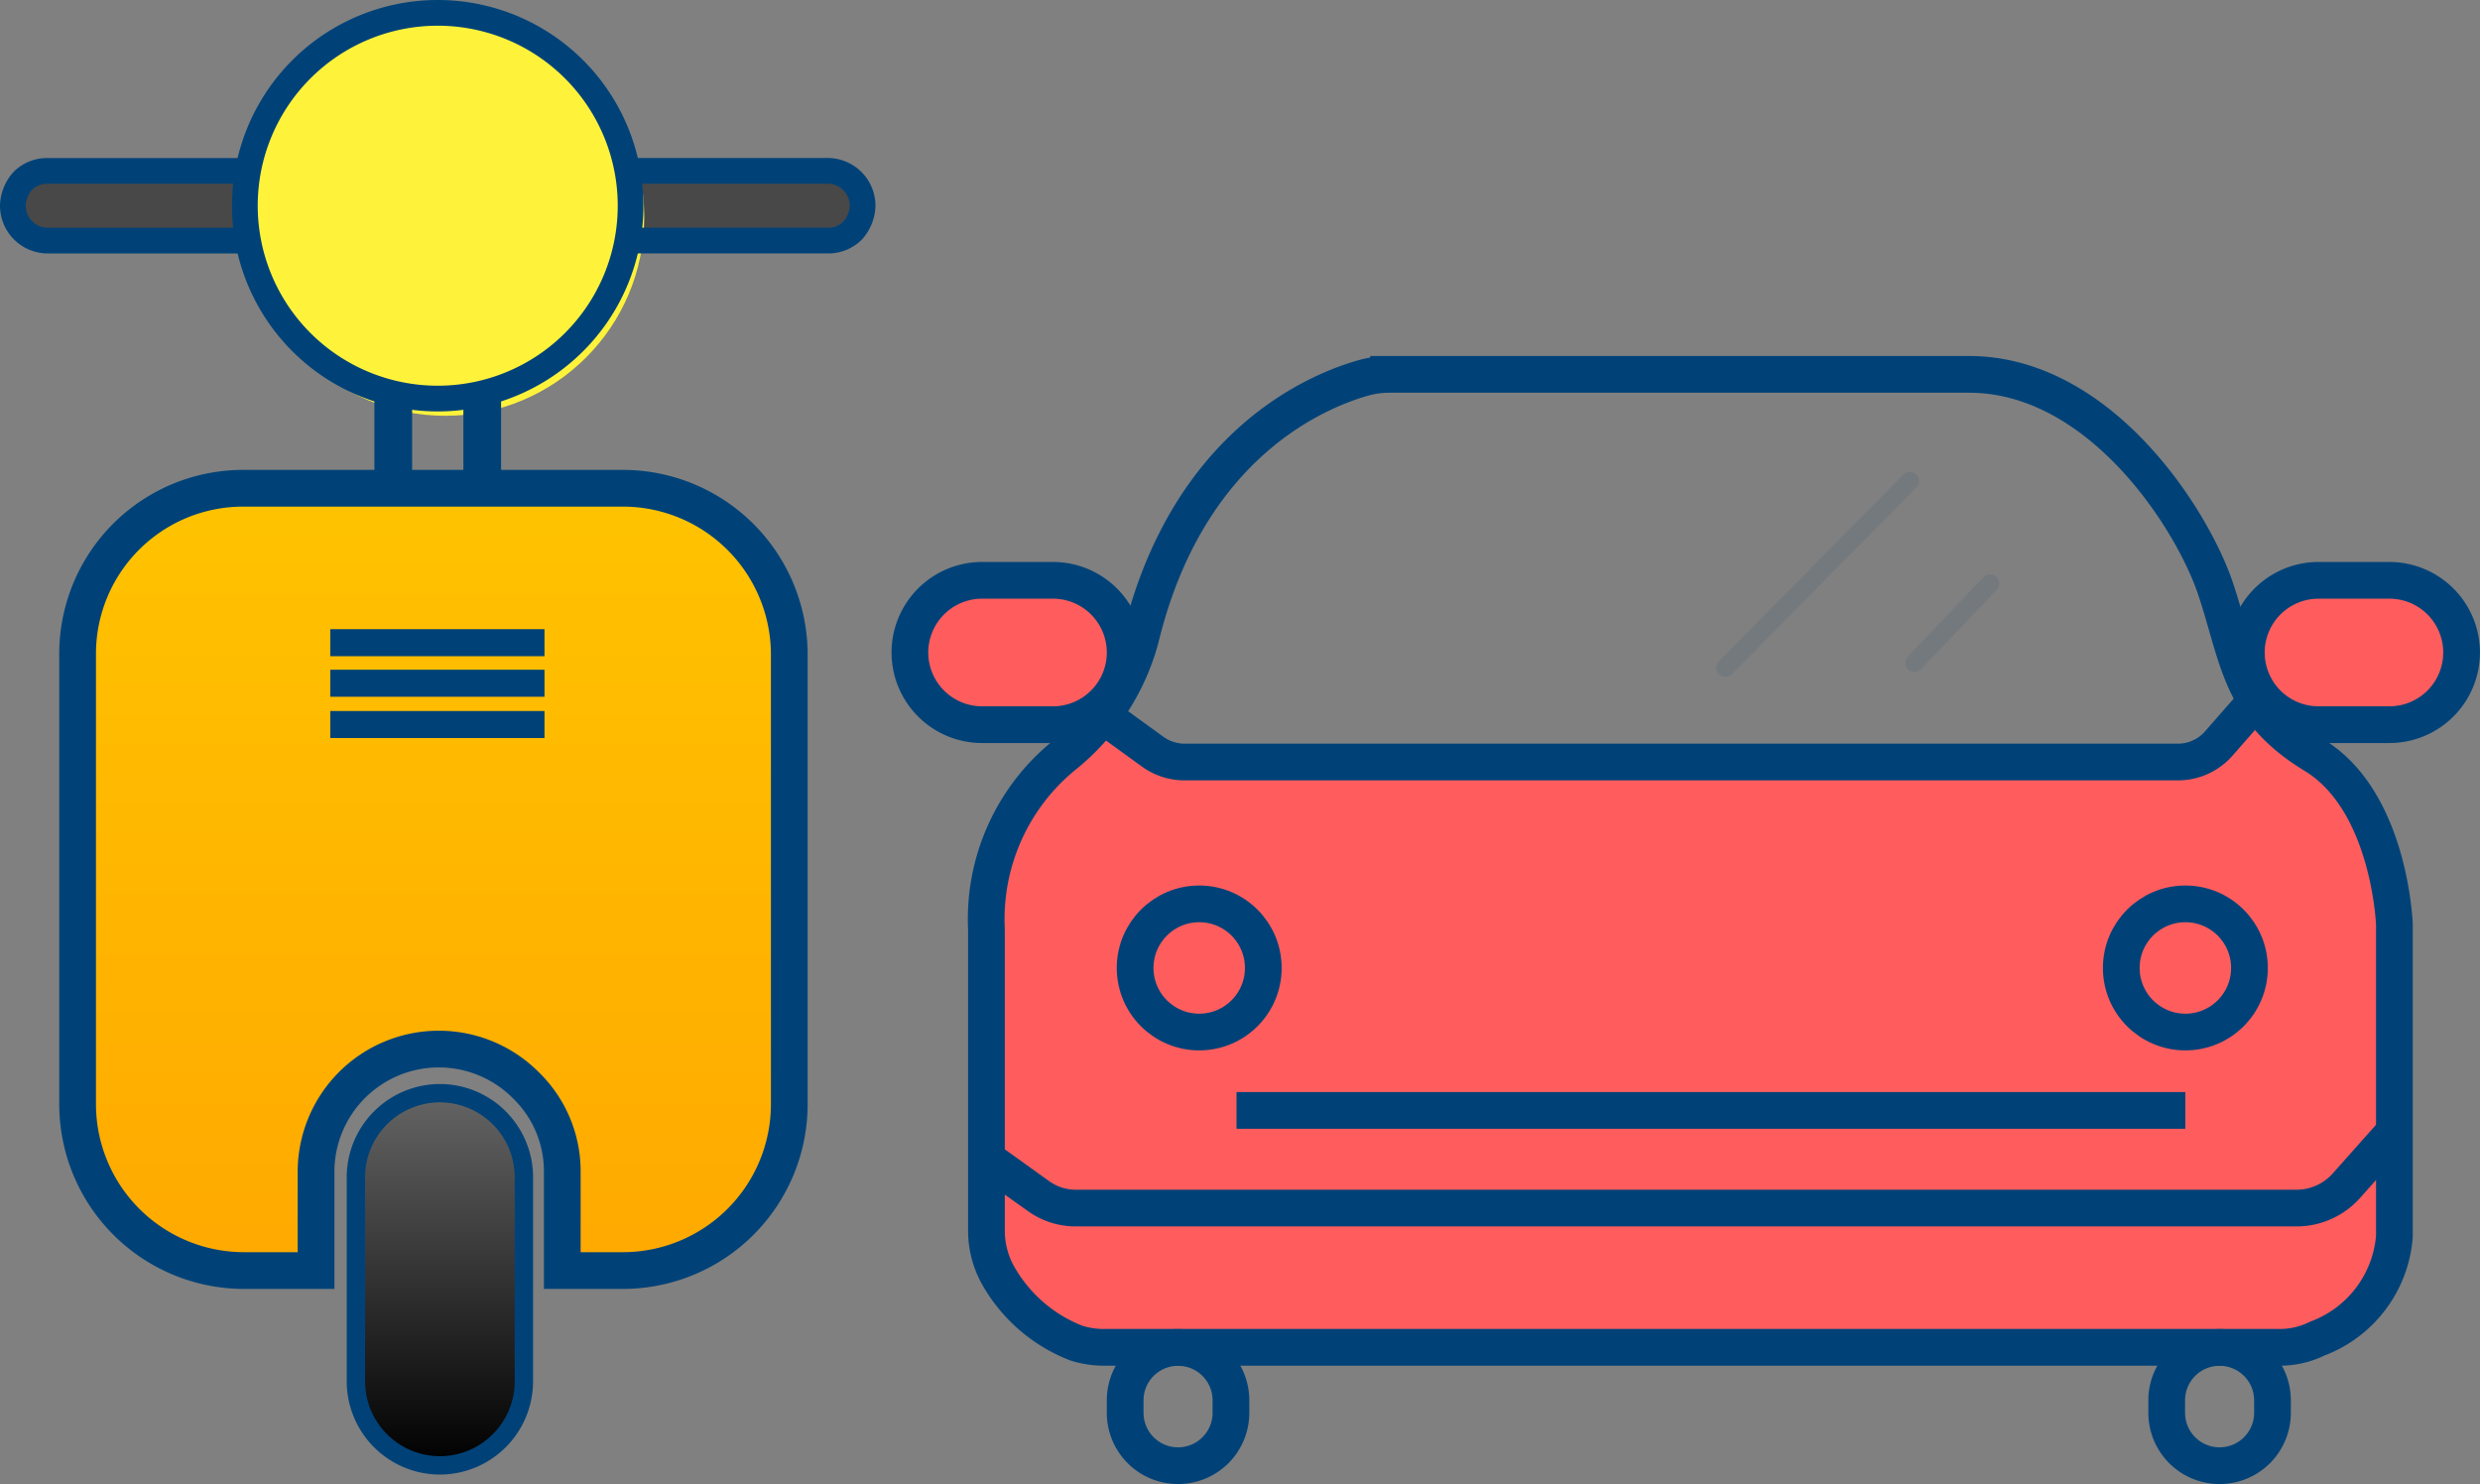
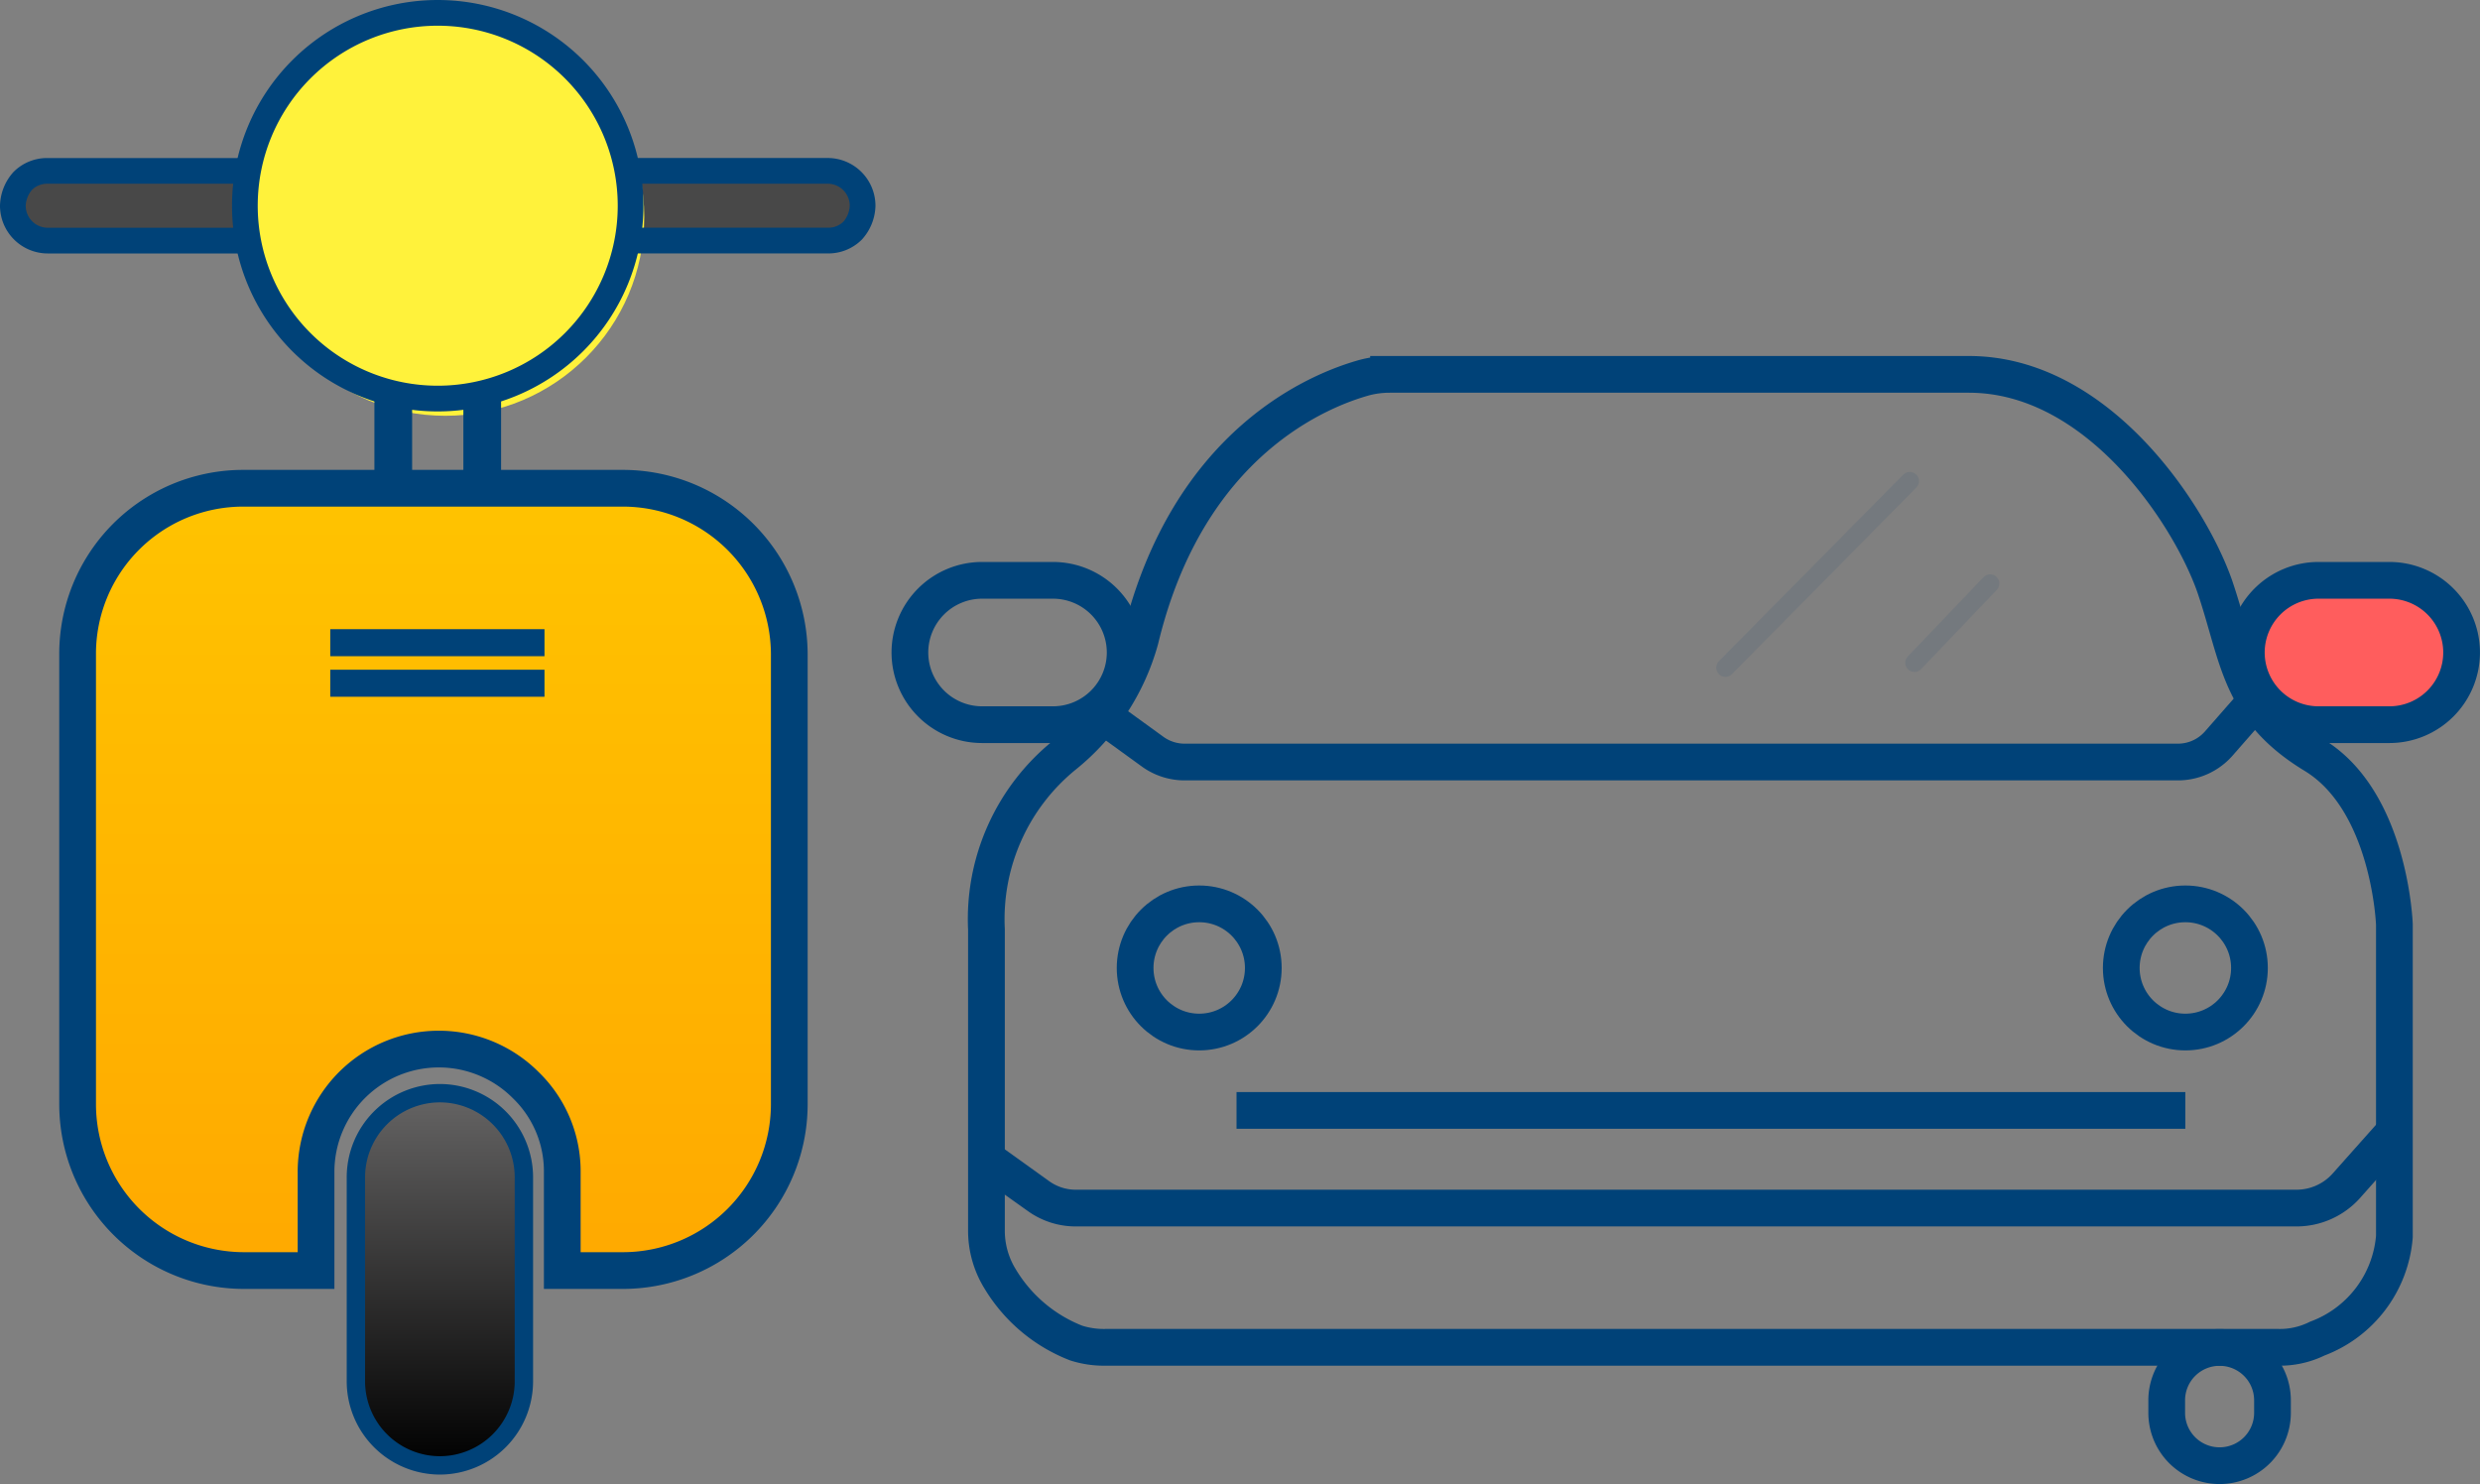
<svg xmlns="http://www.w3.org/2000/svg" width="67.523" height="40.406" viewBox="0 0 67.523 40.406">
  <rect x="0" y="0" width="67.523" height="40.406" fill="#808080" stroke="none" />
  <defs>
    <linearGradient id="a" x1="0.5" x2="0.5" y2="0.956" gradientUnits="objectBoundingBox">
      <stop offset="0" stop-color="#ffc300" />
      <stop offset="1" stop-color="#fa0" />
    </linearGradient>
    <linearGradient id="b" x1="0.5" x2="0.5" y2="1" gradientUnits="objectBoundingBox">
      <stop offset="0" stop-color="#656464" />
      <stop offset="1" />
    </linearGradient>
  </defs>
  <g transform="translate(0.35 0.35)">
    <path d="M5.74,3.565H1.095l-.726.25-.33.661V5.2L.7,5.51H22.355l.771-.748V4.146l-.771-.581Z" transform="translate(0.008 0.737)" fill="#484848" />
    <path d="M5.6,10.73a15.031,15.031,0,0,0-2.373.919,7.128,7.128,0,0,0-1.461,2.231c-.113.544-.313,3.863-.313,3.863V28.013s.688,2.431,1.775,3.232a6.791,6.791,0,0,0,3.09.887H8.171l-.115-3.061A6.24,6.24,0,0,1,9,26.925a3.44,3.44,0,0,1,2.946-.83,4.186,4.186,0,0,1,2.545,1.659c.372.8.231,4.378.231,4.378l3-.229s2.63-1.088,2.946-2.833.231-8.7.231-8.7V14.681a4.245,4.245,0,0,0-1.489-2.661c-1.287-.944-1.346-1.264-3.719-1.29S5.6,10.73,5.6,10.73Z" transform="translate(0.299 2.215)" fill="url(#a)" />
    <circle cx="5.414" cy="5.414" r="5.414" transform="translate(6.363 0.143)" fill="#fff23b" />
    <path d="M5.251,0A5.251,5.251,0,1,1,0,5.251,5.251,5.251,0,0,1,5.251,0Z" transform="translate(6.317)" fill="none" stroke="#004278" stroke-width="0.7" />
    <path d="M9.5,14.54h5.445a.951.951,0,0,1,.949.949,1.062,1.062,0,0,1-.271.678.935.935,0,0,1-.678.271H9.5" transform="translate(7.242 -10.238)" fill="none" stroke="#004278" stroke-miterlimit="10" stroke-width="0.7" />
    <path d="M7.274,16.439H1.809a.951.951,0,0,1-.949-.949,1.062,1.062,0,0,1,.271-.678.935.935,0,0,1,.678-.271H7.255" transform="translate(-0.86 -10.238)" fill="none" stroke="#004278" stroke-miterlimit="10" stroke-width="0.7" />
    <path d="M21.147,23.515V35.781A4.532,4.532,0,0,1,16.632,40.3H14.966V37.622a3.26,3.26,0,0,0-.988-2.364,3.343,3.343,0,0,0-5.716,2.364V40.3H6.285A4.532,4.532,0,0,1,1.77,35.781V23.515A4.507,4.507,0,0,1,6.285,19H16.632A4.532,4.532,0,0,1,21.147,23.515Z" transform="translate(-0.007 -6.056)" fill="none" stroke="#004278" stroke-miterlimit="10" stroke-width="1" />
    <rect width="1.027" height="2.442" transform="translate(9.844 10.386)" fill="#004278" />
    <rect width="1.027" height="2.442" transform="translate(12.266 10.386)" fill="#004278" />
    <rect width="5.833" height="0.736" transform="translate(8.642 16.781)" fill="#004278" />
    <rect width="5.833" height="0.736" transform="translate(8.642 17.885)" fill="#004278" />
-     <rect width="5.833" height="0.736" transform="translate(8.642 19.009)" fill="#004278" />
    <path d="M8.441,25.051l-.7,1.5v5.92l.372.946.749.66.9.441h0l1.233-.154.771-.66.5-.9a13.4,13.4,0,0,1,0-1.628c.066-.066,0-3.939,0-3.939l-.132-1.519-.594-.66a3.274,3.274,0,0,0-1.056-.639,3.7,3.7,0,0,0-1.188.132C9.233,24.567,8.441,25.051,8.441,25.051Z" transform="translate(1.599 5.042)" fill="url(#b)" />
    <path d="M7.967,37.634h0A2.291,2.291,0,0,1,5.68,35.348V29.787A2.291,2.291,0,0,1,7.967,27.5h0a2.291,2.291,0,0,1,2.287,2.287v5.561A2.291,2.291,0,0,1,7.967,37.634Z" transform="translate(3.66 1.915)" fill="none" stroke="#004278" stroke-miterlimit="10" stroke-width="0.5" />
    <g transform="translate(24.359 9.844)">
      <path d="M-18838.547-10720.646h3.73l.727.9.389.921-.389.772-.553.749-.838.407h-2.68l-1.152-.407-.561-1.071.107-.964.234-.643Z" transform="translate(18876.234 10726.471)" fill="#ff5d5d" />
-       <path d="M-18835.469-10720.646h-3.391l-.66.9-.354.921.354.772.5.749.766.407h2.434l1.051-.407.512-1.071-.1-.964-.215-.643Z" transform="translate(18839.873 10726.471)" fill="#ff5d5d" />
-       <path d="M-18868.984-10717.129l1.869,1.152h27.418l1.211-.6.877-1.154,2.254,2.031,1.152,1.979.277,5.825v4.4l-.277,1.813-1.152,1.045-1.979.549h-32.586l-1.865-1.594-.605-1.812v-9.013l1.32-2.856Z" transform="translate(18874.451 10726.632)" fill="#ff5d5d" />
      <g transform="translate(0.065 0)">
        <path d="M18.392,41.2H50.307a2.292,2.292,0,0,0,1.067-.237,3.244,3.244,0,0,0,2.1-2.778v-8.5s-.119-3.354-2.185-4.608-2.05-2.677-2.71-4.608c-.678-1.931-3.168-5.76-6.691-5.76h-15.8a2.681,2.681,0,0,0-.644.085c-1.169.322-4.811,1.711-6.115,7.132a6.149,6.149,0,0,1-2.067,3.151A5.746,5.746,0,0,0,15.14,29.82V38a2.5,2.5,0,0,0,.373,1.338,4.19,4.19,0,0,0,2.067,1.745A2.484,2.484,0,0,0,18.392,41.2Z" transform="translate(-13.056 -14.71)" fill="none" stroke="#004278" stroke-miterlimit="10" stroke-width="1" />
        <path d="M15.13,27.615l1.44,1.033a1.738,1.738,0,0,0,1.033.322H50.822a1.821,1.821,0,0,0,1.338-.593L53.5,26.87" transform="translate(-13.063 -6.271)" fill="none" stroke="#004278" stroke-miterlimit="10" stroke-width="1" />
        <path d="M17.13,20.53l1.169.847a1.483,1.483,0,0,0,.847.271h27.07a1.478,1.478,0,0,0,1.084-.491l1.084-1.237" transform="translate(-11.675 -11.094)" fill="none" stroke="#004278" stroke-miterlimit="10" stroke-width="1" />
        <line x2="25.833" transform="translate(8.893 20.04)" fill="none" stroke="#004278" stroke-miterlimit="10" stroke-width="1" />
        <ellipse cx="1.745" cy="1.745" rx="1.745" ry="1.745" transform="translate(6.132 14.416)" fill="none" stroke="#004278" stroke-miterlimit="10" stroke-width="1" />
        <ellipse cx="1.745" cy="1.745" rx="1.745" ry="1.745" transform="translate(32.982 14.416)" fill="none" stroke="#004278" stroke-miterlimit="10" stroke-width="1" />
-         <path d="M18.81,33.569h0a1.439,1.439,0,0,1-1.44-1.44V31.79a1.439,1.439,0,0,1,1.44-1.44h0a1.439,1.439,0,0,1,1.44,1.44v.339A1.439,1.439,0,0,1,18.81,33.569Z" transform="translate(-11.509 -3.856)" fill="none" stroke="#004278" stroke-miterlimit="10" stroke-width="1" />
        <path d="M35.55,33.569h0a1.439,1.439,0,0,1-1.44-1.44V31.79a1.439,1.439,0,0,1,1.44-1.44h0a1.439,1.439,0,0,1,1.44,1.44v.339A1.439,1.439,0,0,1,35.55,33.569Z" transform="translate(0.109 -3.856)" fill="none" stroke="#004278" stroke-miterlimit="10" stroke-width="1" />
        <path d="M39.286,21.95H37.355a1.966,1.966,0,0,1-1.965-1.965h0a1.966,1.966,0,0,1,1.965-1.965h1.931a1.966,1.966,0,0,1,1.965,1.965h0A1.966,1.966,0,0,1,39.286,21.95Z" transform="translate(0.997 -12.413)" fill="none" stroke="#004278" stroke-miterlimit="10" stroke-width="1" />
        <path d="M17.806,21.95H15.875a1.966,1.966,0,0,1-1.965-1.965h0a1.966,1.966,0,0,1,1.965-1.965h1.931a1.966,1.966,0,0,1,1.965,1.965h0A1.966,1.966,0,0,1,17.806,21.95Z" transform="translate(-13.91 -12.413)" fill="none" stroke="#004278" stroke-miterlimit="10" stroke-width="1" />
      </g>
      <path d="M-18858.211-10724.413l-5.02,5.079" transform="translate(18885.5 10727.319)" fill="none" stroke="#004278" stroke-linecap="round" stroke-width="0.5" opacity="0.09" />
      <path d="M1.946,0,0,2.263" transform="translate(27.534 5.592) rotate(3)" fill="none" stroke="#004278" stroke-linecap="round" stroke-width="0.5" opacity="0.09" />
    </g>
  </g>
</svg>